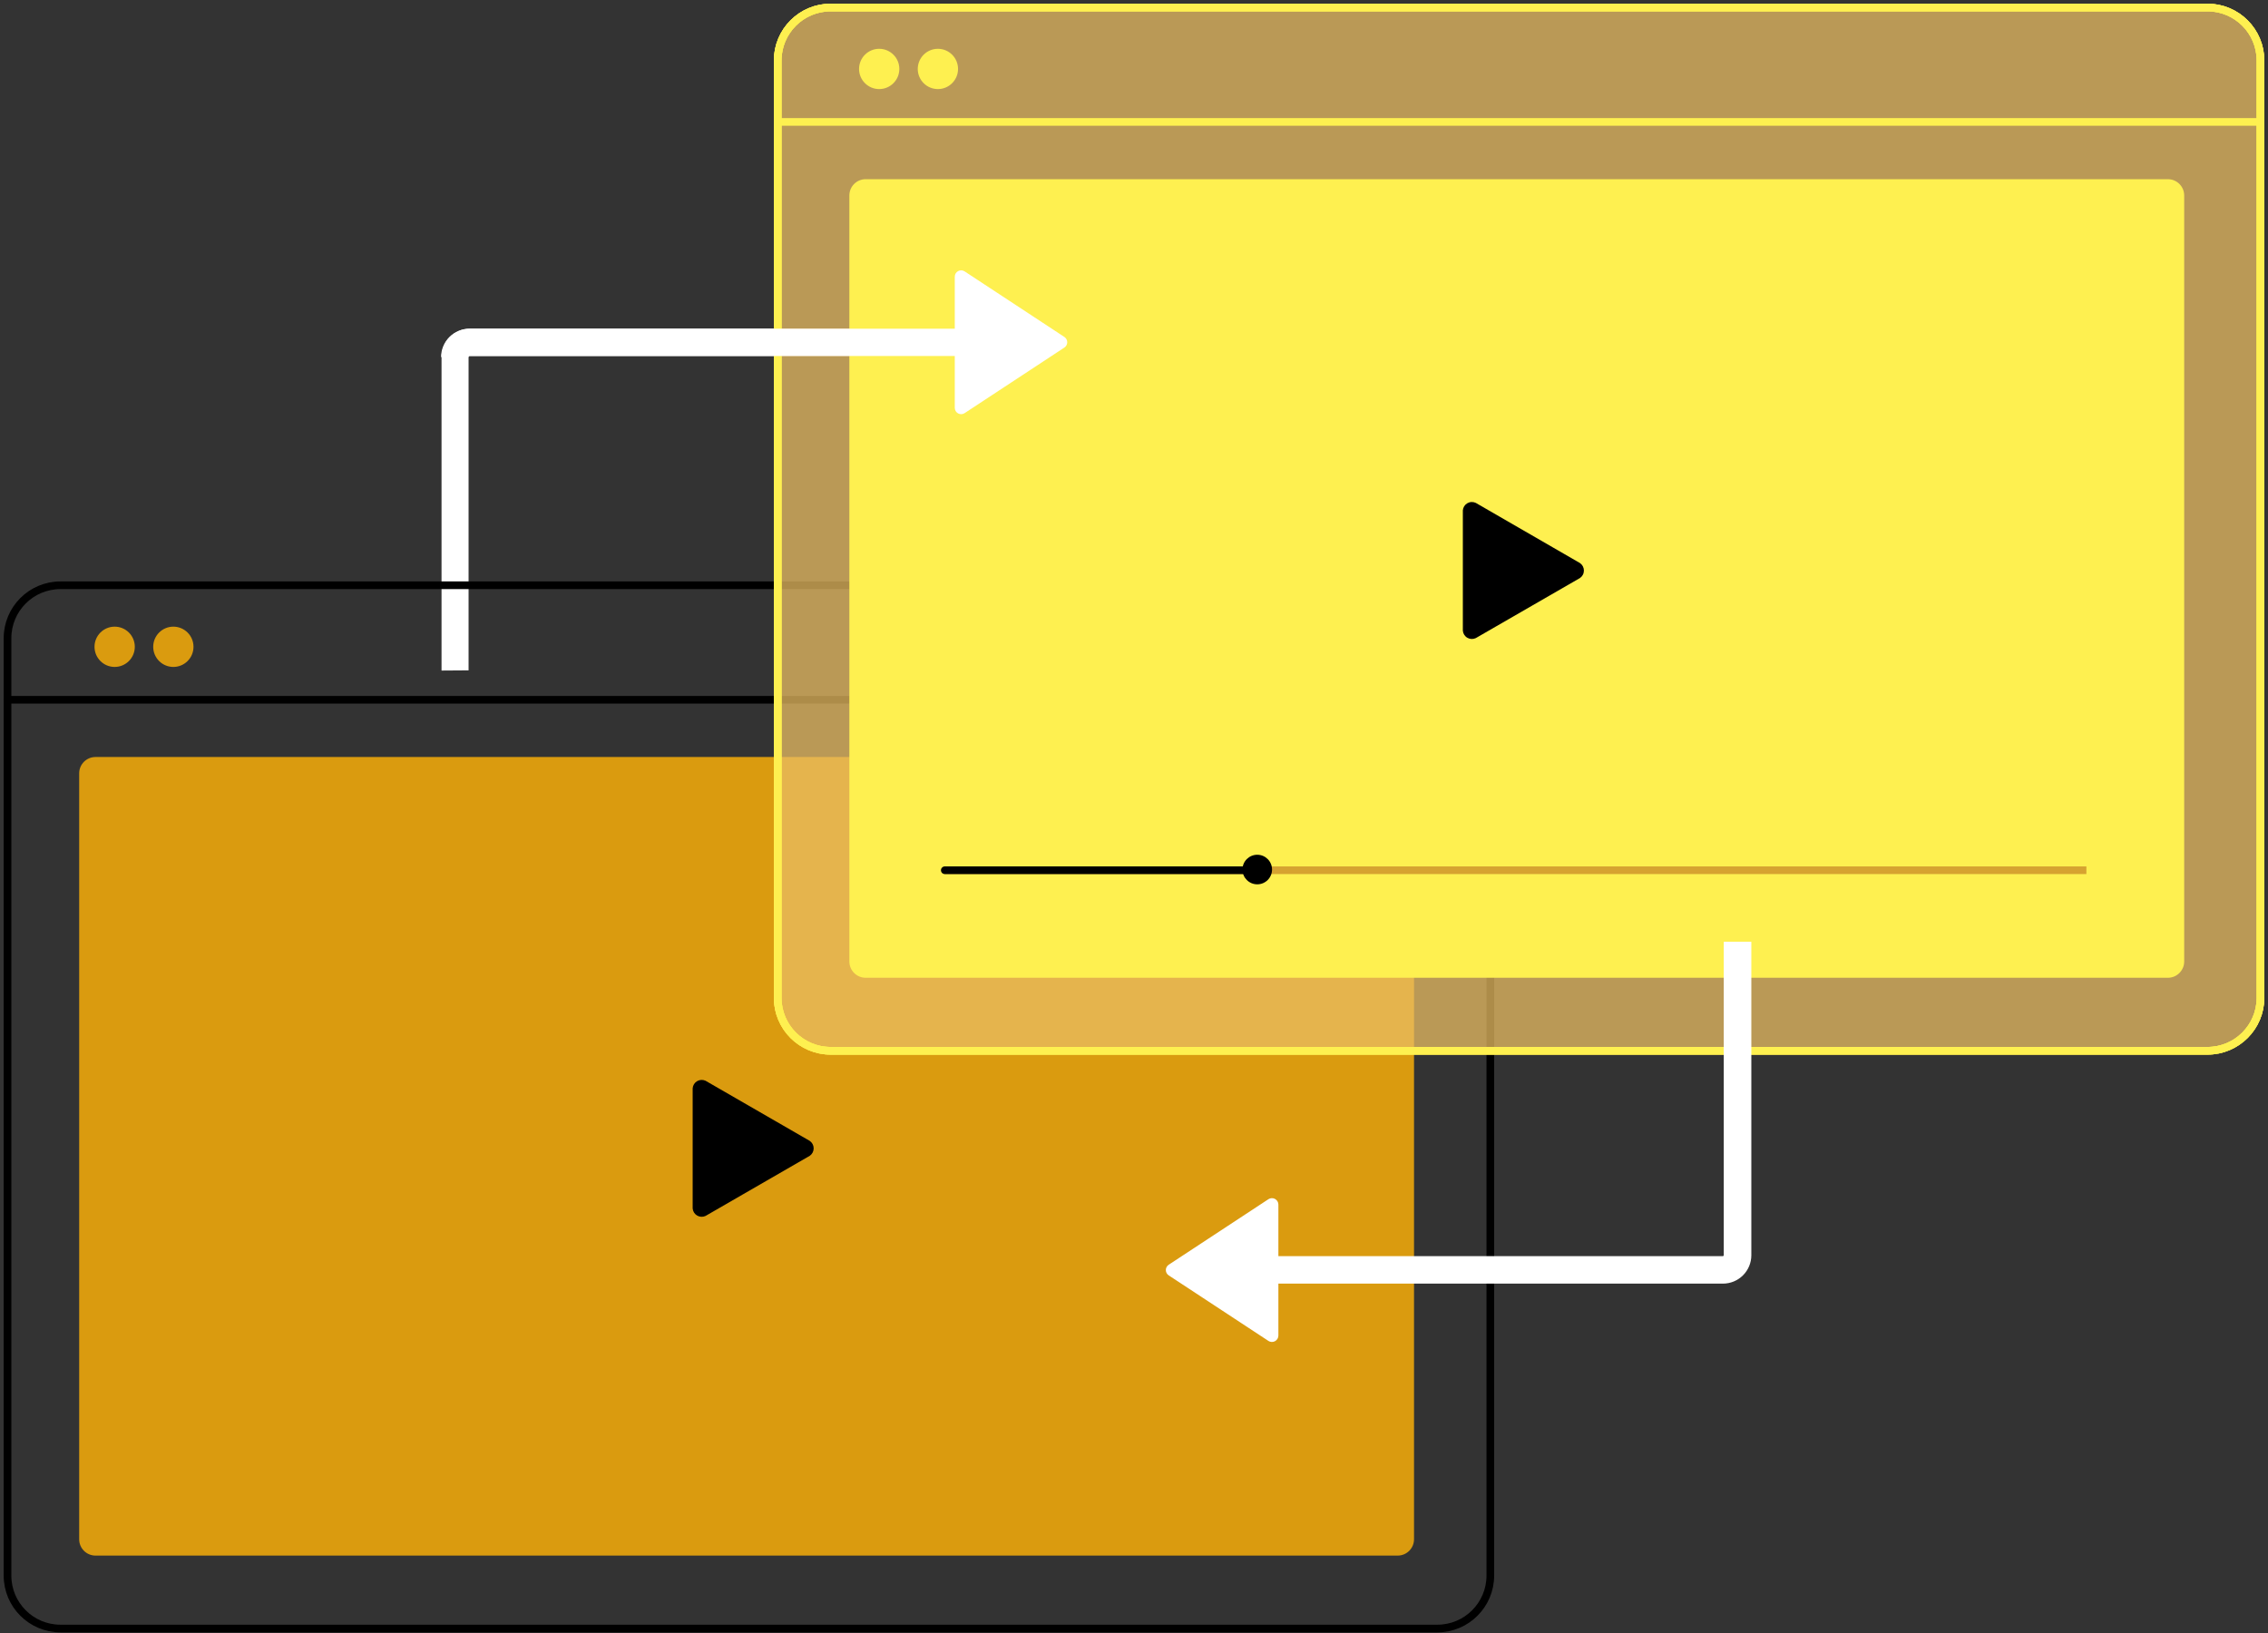
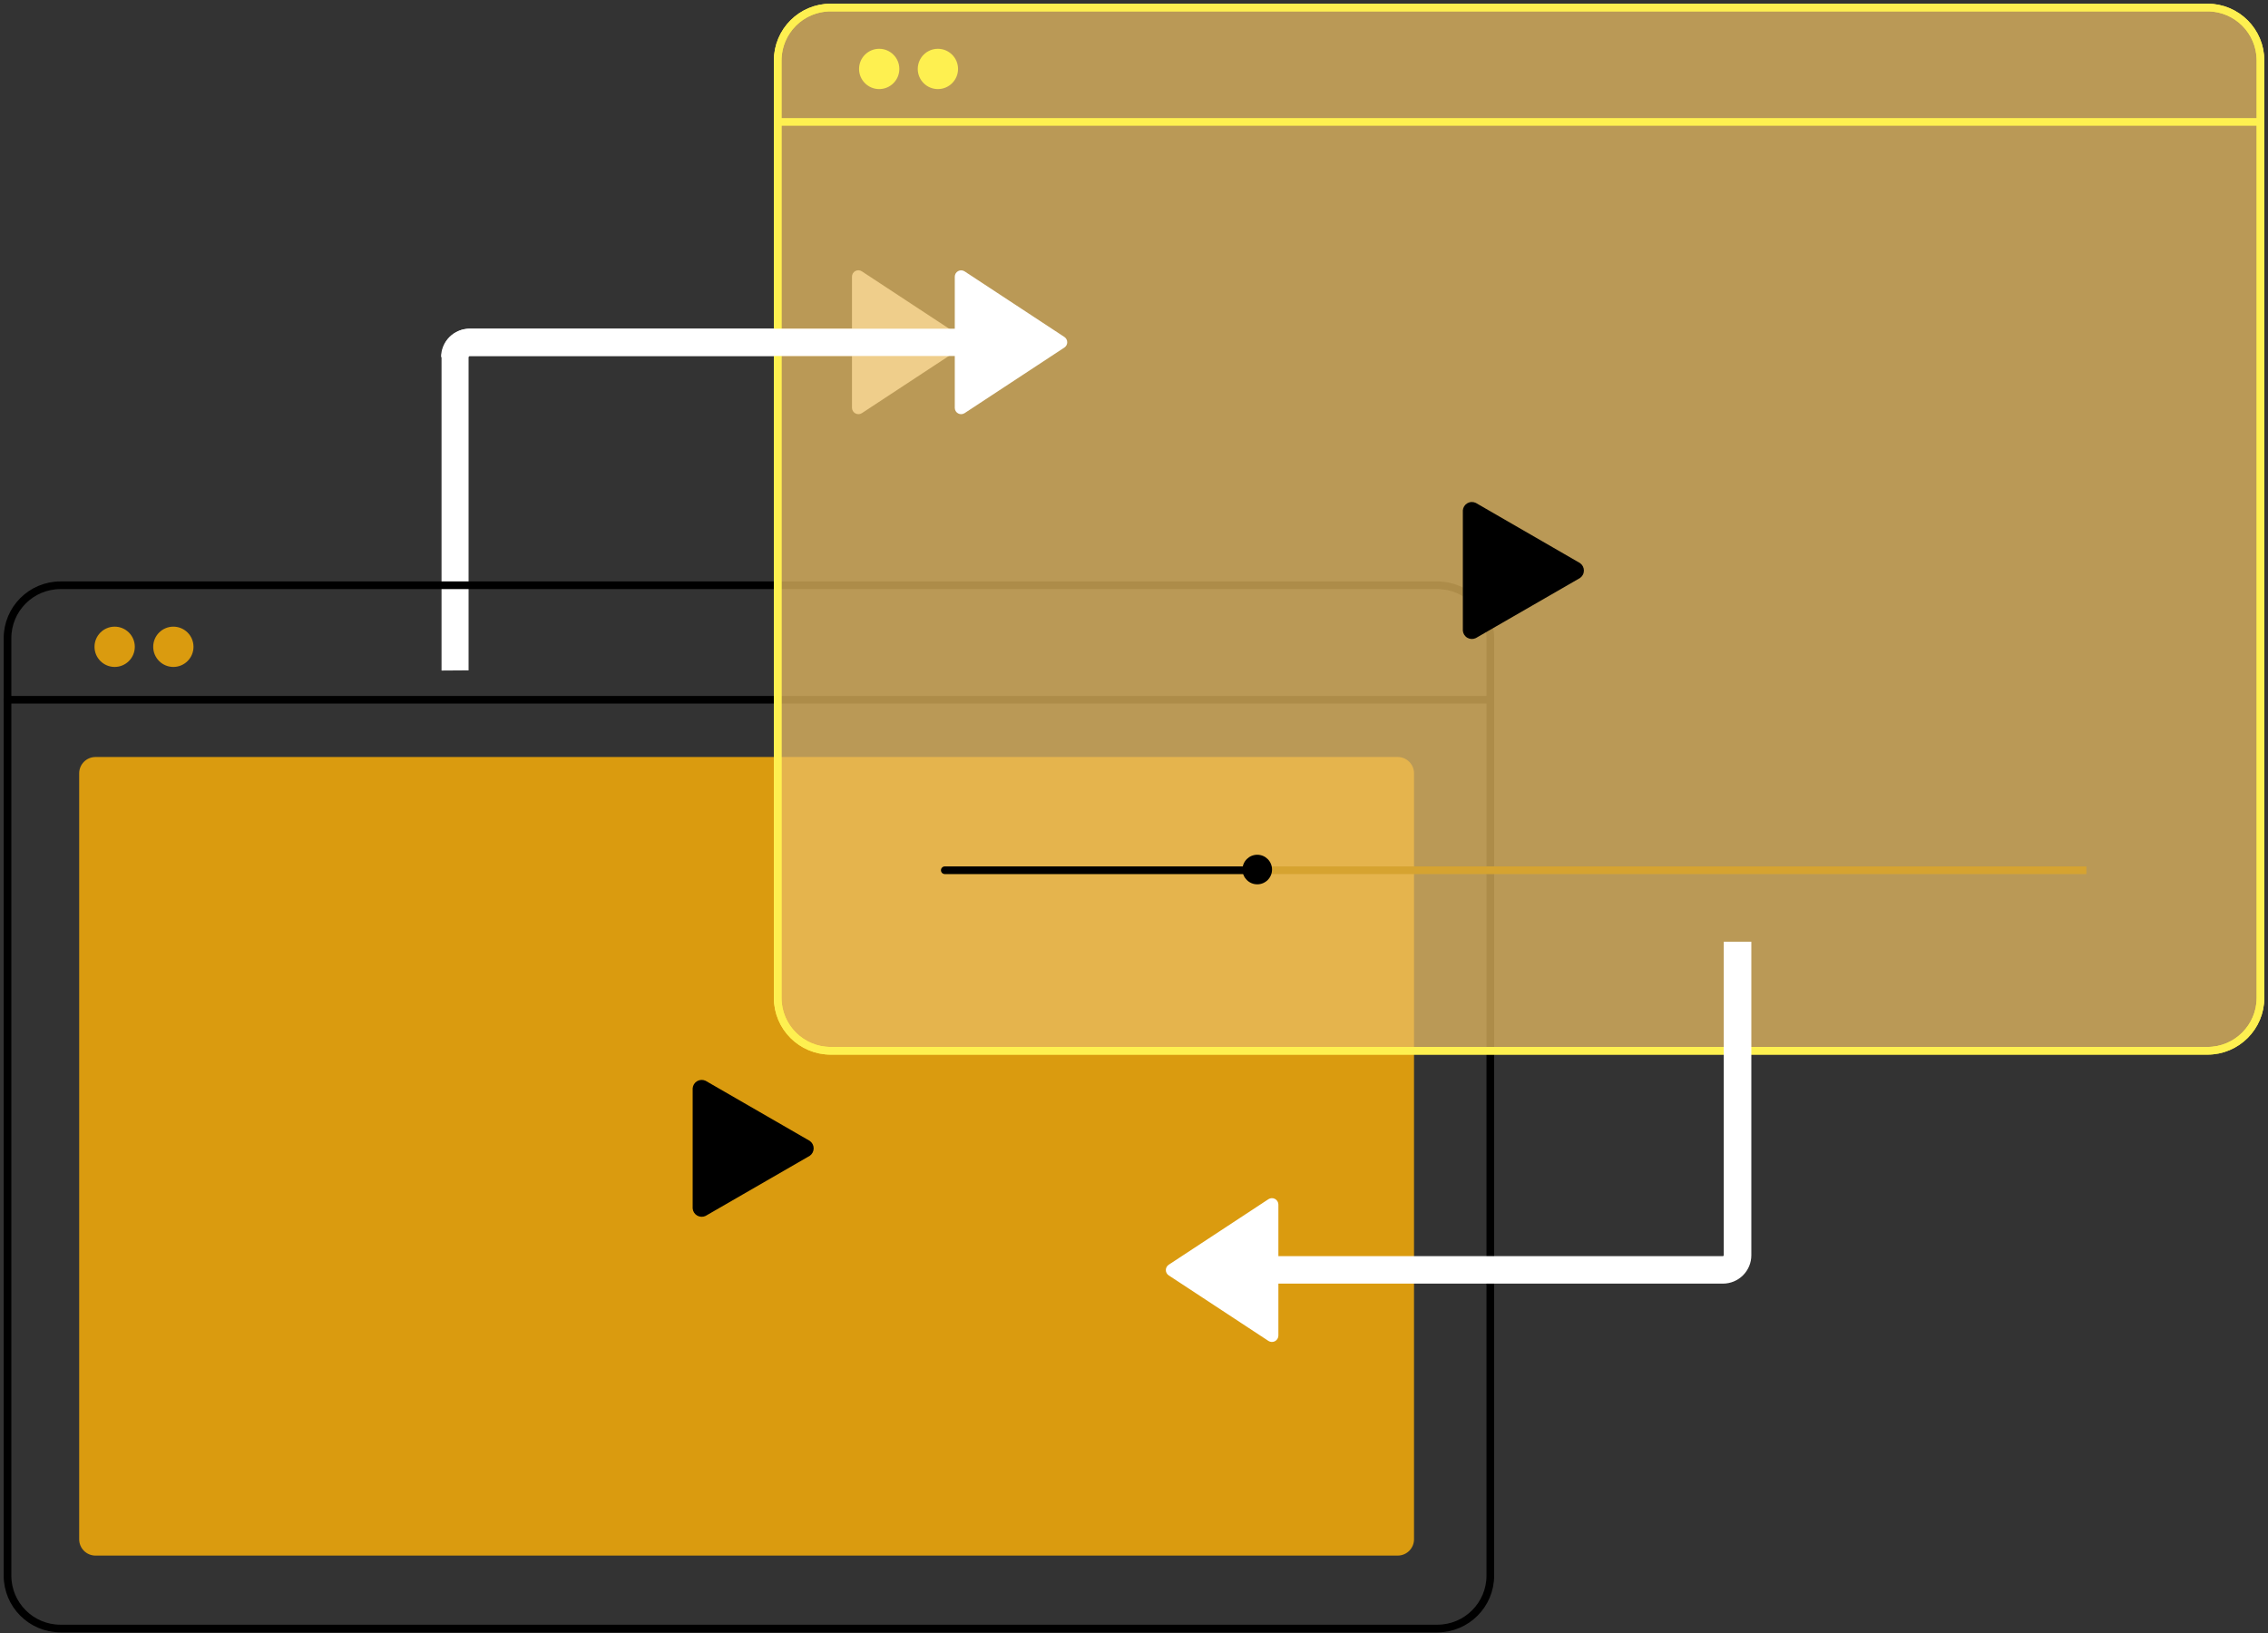
<svg xmlns="http://www.w3.org/2000/svg" width="604" height="435" viewBox="0 0 604 435" fill="none">
  <rect x="0" y="0" width="604" height="435" fill="#333333" stroke="none" />
  <path d="M124.788 178.523V95.045C124.794 94.983 124.821 94.924 124.865 94.88C124.91 94.836 124.968 94.809 125.03 94.803H226.895V108.6C226.899 108.905 226.984 109.203 227.142 109.464C227.3 109.725 227.525 109.94 227.793 110.085C228.062 110.23 228.364 110.301 228.669 110.291C228.974 110.28 229.27 110.188 229.528 110.025L256.106 92.556C256.34 92.402 256.532 92.193 256.666 91.946C256.799 91.699 256.868 91.423 256.868 91.143C256.868 90.863 256.799 90.587 256.666 90.34C256.532 90.093 256.34 89.883 256.106 89.73L229.528 72.261C229.272 72.089 228.974 71.99 228.666 71.976C228.358 71.961 228.052 72.031 227.781 72.178C227.509 72.325 227.284 72.543 227.127 72.809C226.971 73.075 226.891 73.378 226.895 73.686V87.531H125.151C123.145 87.531 121.222 88.328 119.803 89.746C118.385 91.164 117.588 93.088 117.588 95.093V178.571L124.788 178.523Z" fill="white" />
  <path d="M382.784 155.859H16.11C8.317 155.859 2 162.177 2 169.969V419.581C2 427.374 8.317 433.691 16.11 433.691H382.784C390.577 433.691 396.895 427.374 396.895 419.581V169.969C396.895 162.177 390.577 155.859 382.784 155.859Z" stroke="black" stroke-width="2.041" stroke-linecap="round" stroke-linejoin="round" />
  <path d="M2 186.354H396.435" stroke="black" stroke-width="2.041" stroke-linecap="round" stroke-linejoin="round" />
  <path d="M30.535 177.61C33.498 177.61 35.899 175.209 35.899 172.246C35.899 169.284 33.498 166.882 30.535 166.882C27.573 166.882 25.171 169.284 25.171 172.246C25.171 175.209 27.573 177.61 30.535 177.61Z" fill="#DA9B0F" />
  <path d="M46.167 177.61C49.129 177.61 51.53 175.209 51.53 172.246C51.53 169.284 49.129 166.882 46.167 166.882C43.204 166.882 40.803 169.284 40.803 172.246C40.803 175.209 43.204 177.61 46.167 177.61Z" fill="#DA9B0F" />
  <path d="M372.224 201.596H25.435C23.033 201.596 21.086 203.543 21.086 205.945V409.916C21.086 412.318 23.033 414.265 25.435 414.265H372.224C374.626 414.265 376.573 412.318 376.573 409.916V205.945C376.573 203.543 374.626 201.596 372.224 201.596Z" fill="#DA9B0F" />
  <path d="M215.659 307.794L187.897 323.813C187.543 323.979 187.155 324.056 186.764 324.038C186.374 324.02 185.994 323.907 185.656 323.71C185.319 323.513 185.035 323.237 184.827 322.905C184.62 322.574 184.496 322.198 184.466 321.808V289.818C184.496 289.429 184.62 289.052 184.827 288.721C185.035 288.39 185.319 288.114 185.656 287.916C185.994 287.719 186.374 287.607 186.764 287.589C187.155 287.571 187.543 287.648 187.897 287.813L215.659 303.832C215.978 304.055 216.238 304.351 216.418 304.696C216.598 305.041 216.692 305.424 216.692 305.813C216.692 306.202 216.598 306.585 216.418 306.93C216.238 307.275 215.978 307.572 215.659 307.794V307.794Z" fill="black" />
  <path opacity="0.74" d="M587.89 2H221.216C213.423 2 207.106 8.317 207.106 16.11V265.722C207.106 273.515 213.423 279.832 221.216 279.832H587.89C595.683 279.832 602 273.515 602 265.722V16.11C602 8.317 595.683 2 587.89 2Z" fill="#EABD63" />
  <path d="M587.89 2H221.216C213.423 2 207.106 8.317 207.106 16.11V265.722C207.106 273.515 213.423 279.832 221.216 279.832H587.89C595.683 279.832 602 273.515 602 265.722V16.11C602 8.317 595.683 2 587.89 2Z" stroke="#FEF050" stroke-width="2.041" stroke-miterlimit="10" />
  <path d="M587.89 2H221.216C213.423 2 207.106 8.317 207.106 16.11V265.722C207.106 273.515 213.423 279.832 221.216 279.832H587.89C595.683 279.832 602 273.515 602 265.722V16.11C602 8.317 595.683 2 587.89 2Z" stroke="#FEF050" stroke-width="2.041" stroke-miterlimit="10" />
-   <path d="M587.89 2H221.216C213.423 2 207.106 8.317 207.106 16.11V265.722C207.106 273.515 213.423 279.832 221.216 279.832H587.89C595.683 279.832 602 273.515 602 265.722V16.11C602 8.317 595.683 2 587.89 2Z" stroke="#FEF050" stroke-width="2.041" stroke-miterlimit="10" />
  <path d="M207.106 32.466H601.541" stroke="#FEF050" stroke-width="2.041" stroke-miterlimit="10" />
  <path d="M234.142 23.723C237.104 23.723 239.505 21.321 239.505 18.359C239.505 15.396 237.104 12.995 234.142 12.995C231.179 12.995 228.778 15.396 228.778 18.359C228.778 21.321 231.179 23.723 234.142 23.723Z" fill="#FEF050" />
  <path d="M249.775 23.723C252.737 23.723 255.139 21.321 255.139 18.359C255.139 15.396 252.737 12.995 249.775 12.995C246.813 12.995 244.411 15.396 244.411 18.359C244.411 21.321 246.813 23.723 249.775 23.723Z" fill="#FEF050" />
-   <path d="M577.332 47.719H230.543C228.141 47.719 226.194 49.666 226.194 52.068V256.039C226.194 258.44 228.141 260.388 230.543 260.388H577.332C579.734 260.388 581.681 258.44 581.681 256.039V52.068C581.681 49.666 579.734 47.719 577.332 47.719Z" fill="#FEF050" />
  <path d="M420.767 153.933L393.03 169.928C392.677 170.098 392.287 170.179 391.895 170.165C391.503 170.151 391.121 170.041 390.781 169.846C390.441 169.651 390.154 169.376 389.943 169.045C389.733 168.714 389.607 168.337 389.575 167.947V135.908C389.607 135.518 389.733 135.141 389.943 134.81C390.154 134.479 390.441 134.204 390.781 134.009C391.121 133.814 391.503 133.704 391.895 133.69C392.287 133.676 392.677 133.757 393.03 133.927L420.767 149.946C421.091 150.168 421.356 150.466 421.539 150.813C421.722 151.16 421.818 151.547 421.818 151.94C421.818 152.332 421.722 152.719 421.539 153.066C421.356 153.414 421.091 153.711 420.767 153.933V153.933Z" fill="black" />
  <path d="M251.61 231.751H555.634" stroke="#D6A330" stroke-width="2.041" stroke-miterlimit="10" />
  <path d="M251.61 231.751H334.629" stroke="black" stroke-width="2.041" stroke-linecap="round" stroke-linejoin="round" />
  <path d="M334.825 235.503C337 235.503 338.763 233.74 338.763 231.565C338.763 229.389 337 227.626 334.825 227.626C332.649 227.626 330.886 229.389 330.886 231.565C330.886 233.74 332.649 235.503 334.825 235.503Z" fill="black" />
  <path d="M459.06 250.797V334.275C459.061 334.335 459.038 334.393 458.998 334.438C458.958 334.483 458.903 334.511 458.843 334.517H340.452V320.769C340.448 320.464 340.362 320.165 340.204 319.904C340.046 319.643 339.821 319.429 339.553 319.284C339.285 319.138 338.982 319.067 338.677 319.078C338.373 319.088 338.076 319.18 337.818 319.343L311.241 336.812C311.006 336.966 310.814 337.176 310.681 337.422C310.548 337.669 310.478 337.945 310.478 338.225C310.478 338.506 310.548 338.782 310.681 339.028C310.814 339.275 311.006 339.485 311.241 339.639L337.818 357.108C338.076 357.271 338.373 357.363 338.677 357.373C338.982 357.384 339.285 357.313 339.553 357.167C339.821 357.022 340.046 356.808 340.204 356.547C340.362 356.286 340.448 355.987 340.452 355.682V341.838H458.843C460.849 341.838 462.772 341.041 464.19 339.623C465.609 338.204 466.405 336.281 466.405 334.275V250.797H459.06Z" fill="white" />
  <path d="M124.789 95.048C124.794 94.986 124.822 94.927 124.866 94.883C124.91 94.839 124.968 94.812 125.03 94.806H254.27V108.603C254.269 108.907 254.35 109.206 254.505 109.468C254.66 109.73 254.883 109.946 255.15 110.092C255.418 110.238 255.719 110.309 256.023 110.298C256.328 110.287 256.624 110.193 256.879 110.028L283.457 92.559C283.691 92.405 283.883 92.196 284.016 91.949C284.15 91.702 284.219 91.426 284.219 91.146C284.219 90.865 284.15 90.59 284.016 90.343C283.883 90.096 283.691 89.886 283.457 89.732L256.879 72.264C256.624 72.098 256.328 72.005 256.023 71.994C255.719 71.983 255.418 72.054 255.15 72.2C254.883 72.346 254.66 72.561 254.505 72.823C254.35 73.086 254.269 73.385 254.27 73.689V87.534H125.03C123.025 87.534 121.101 88.331 119.683 89.749C118.265 91.167 117.468 93.091 117.468 95.096" fill="white" />
</svg>